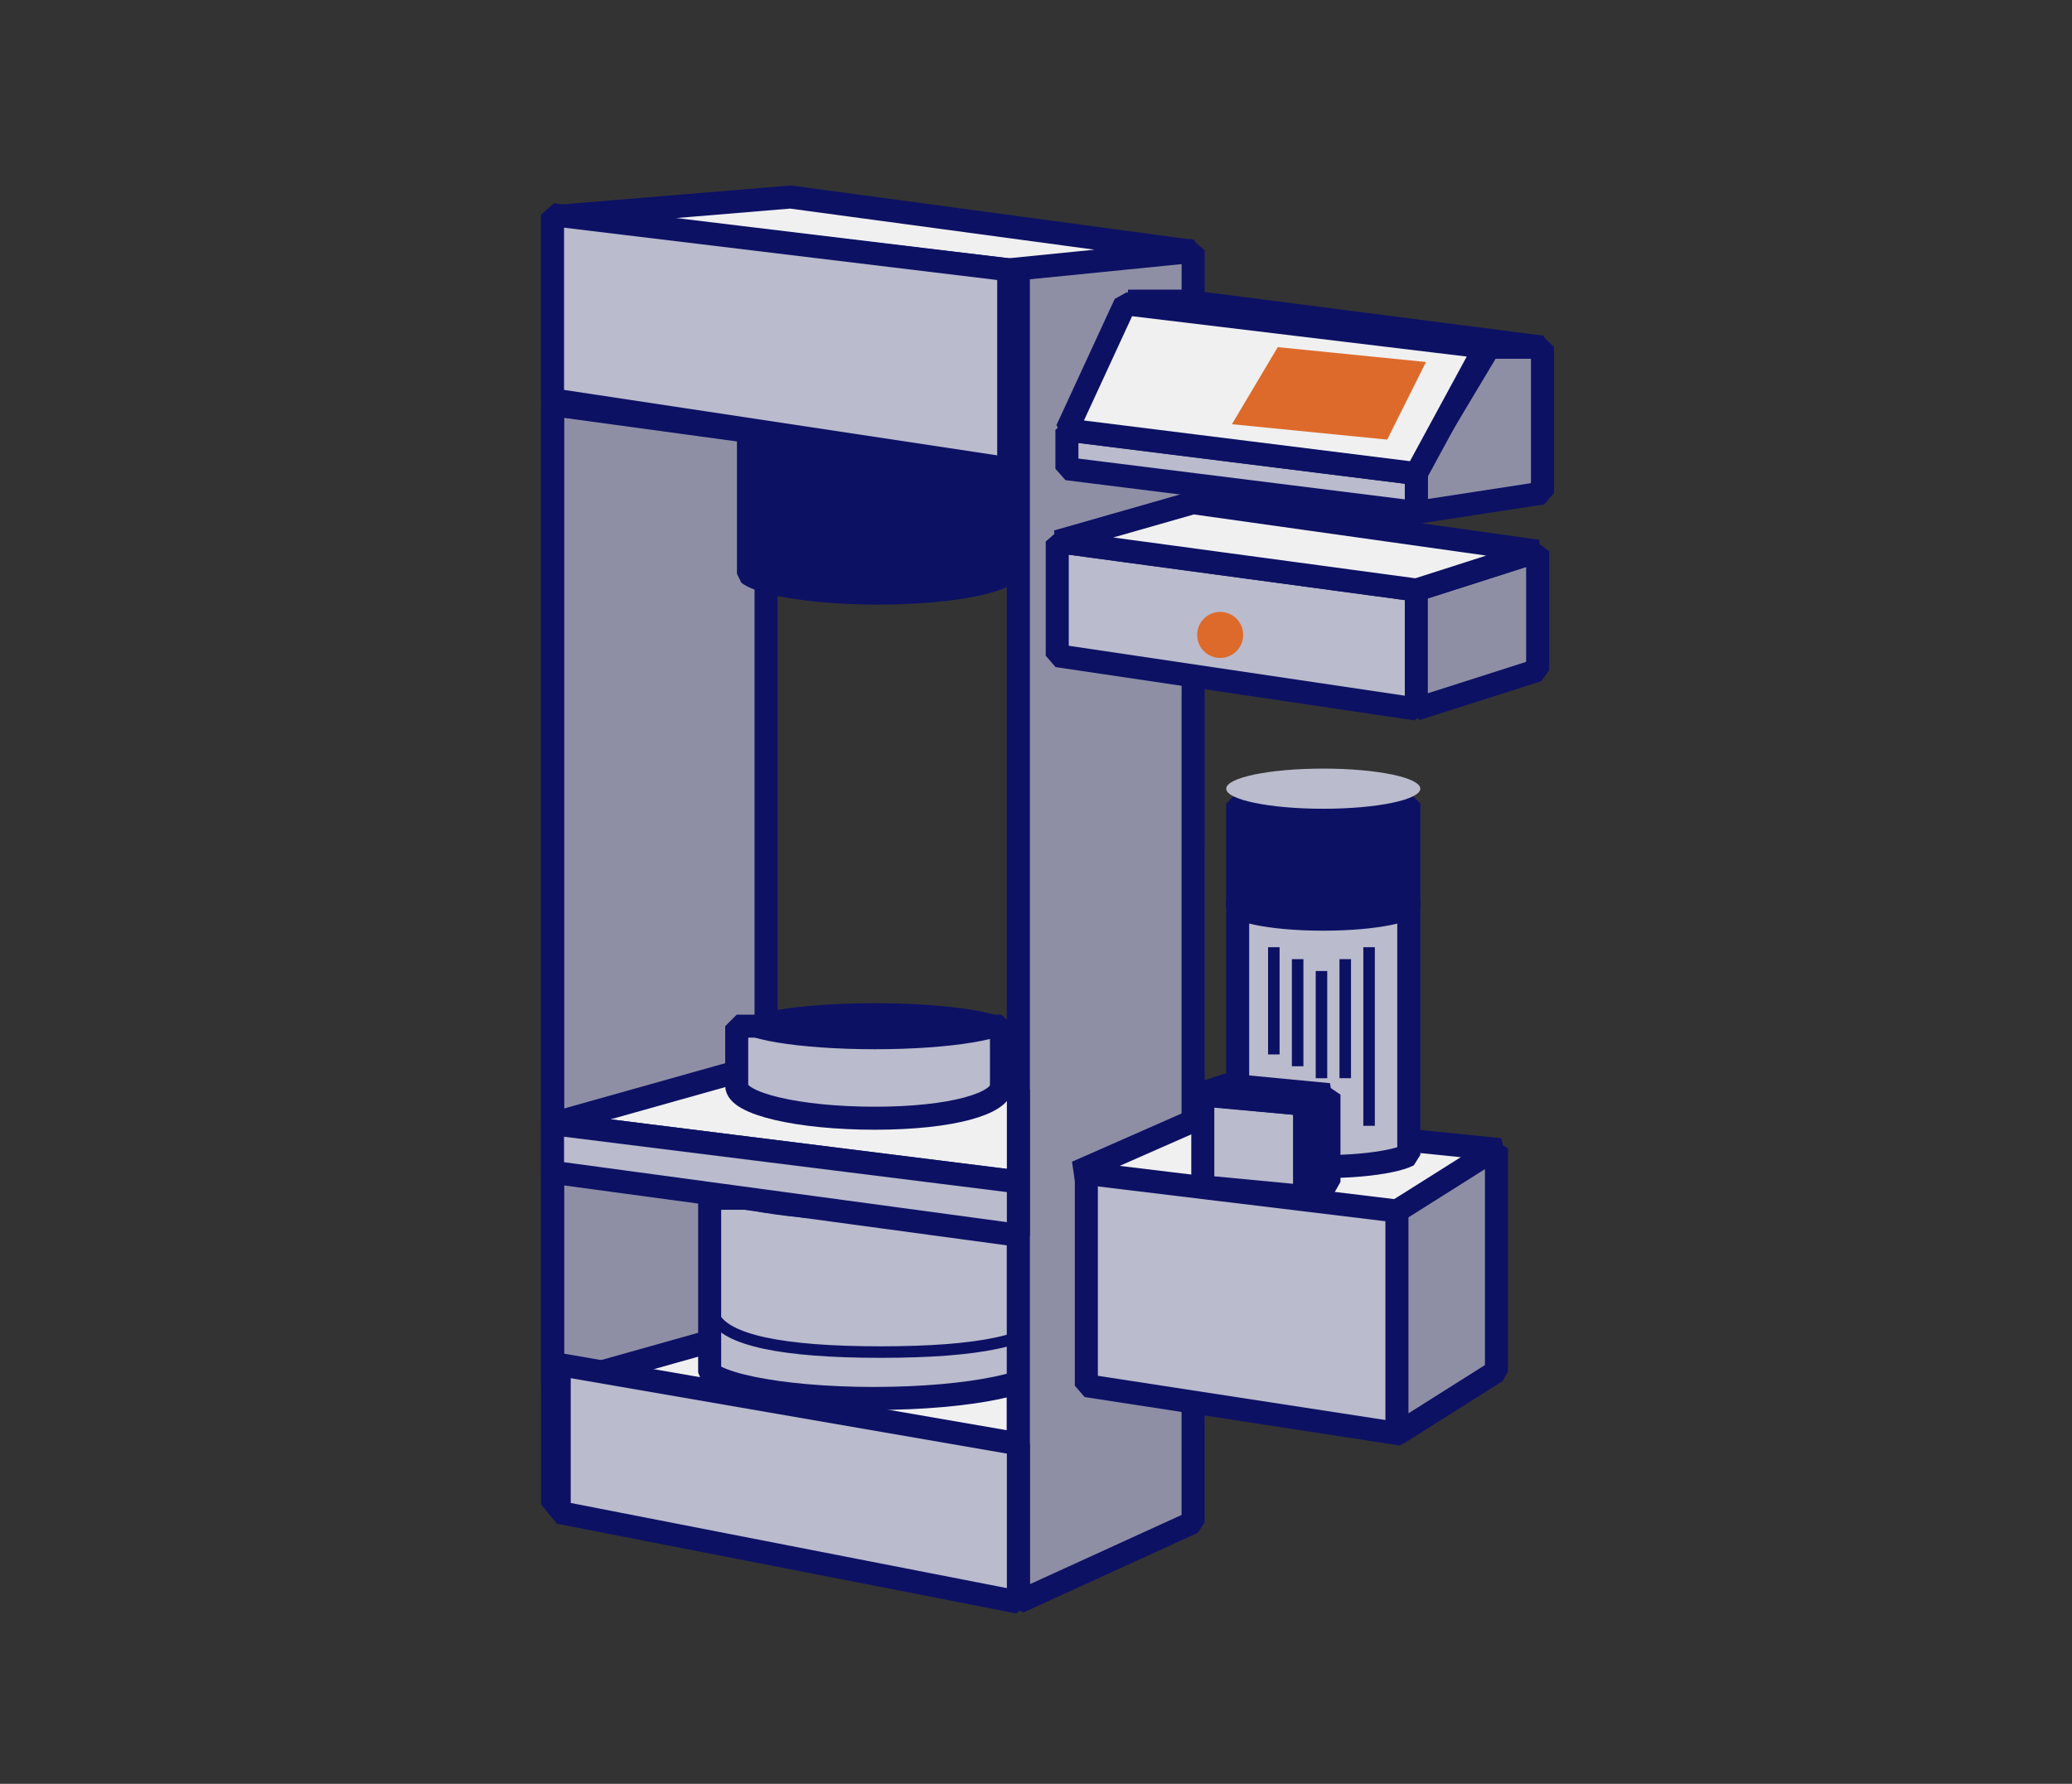
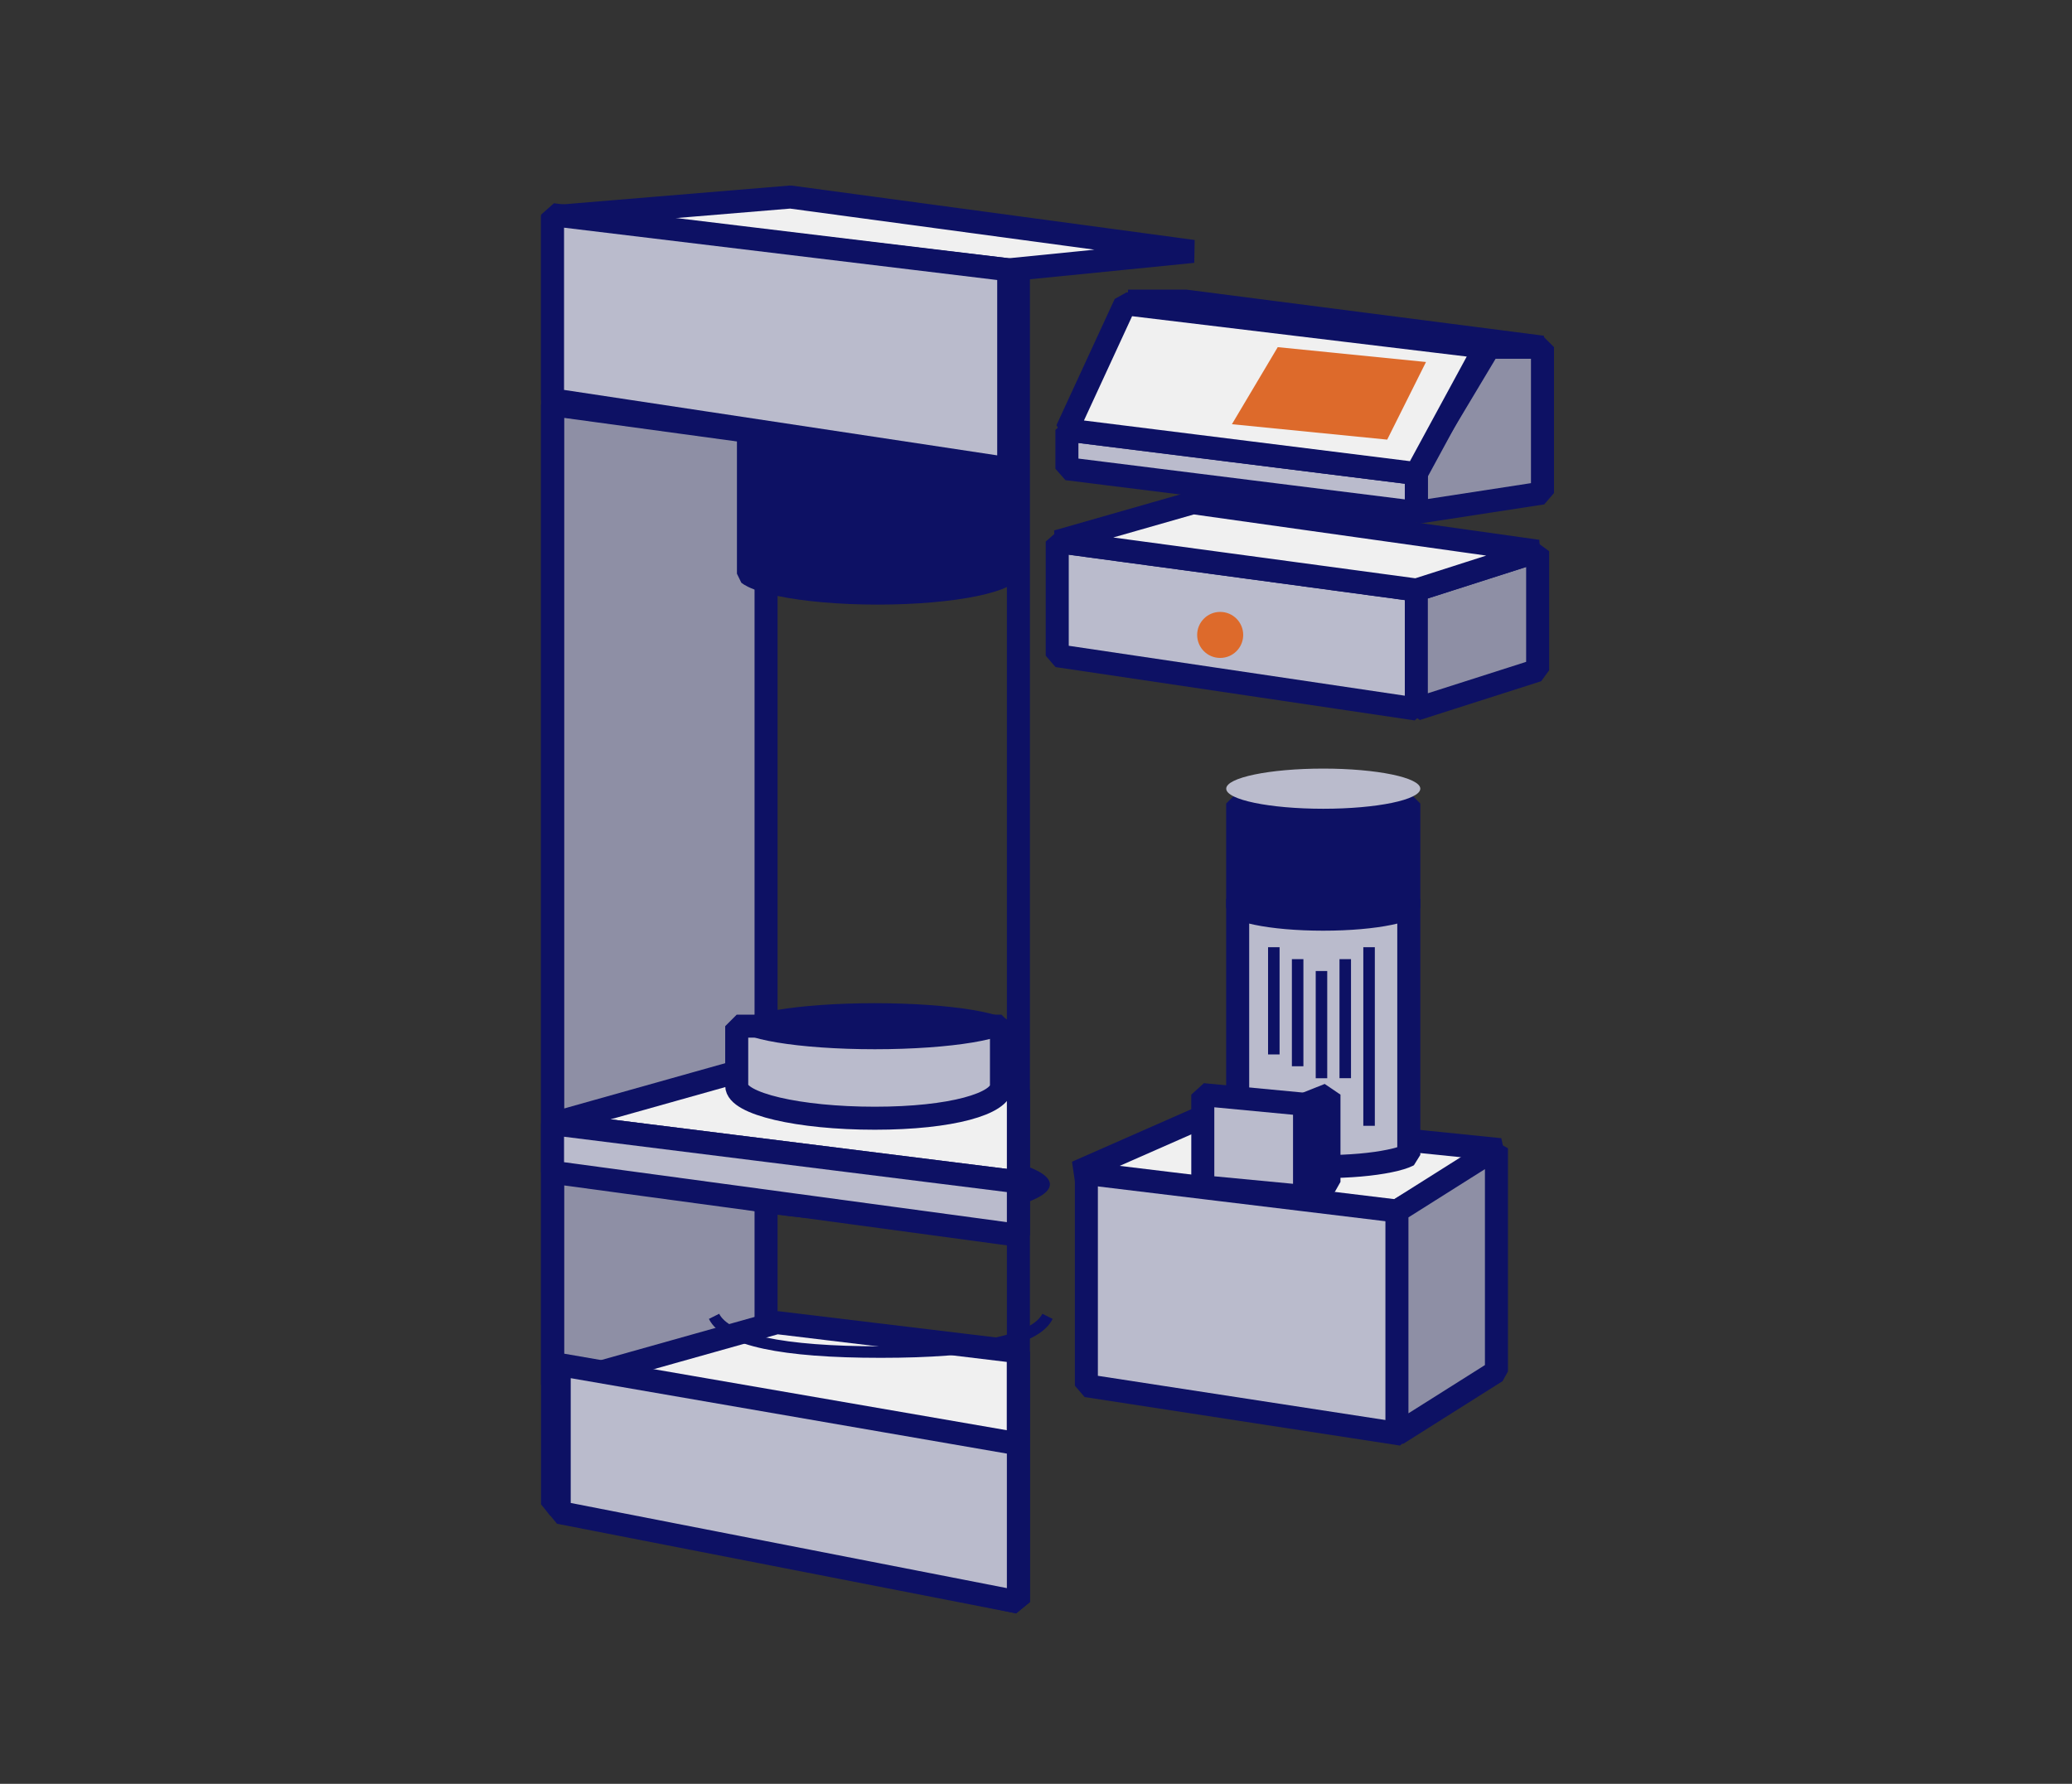
<svg xmlns="http://www.w3.org/2000/svg" width="36" height="31" viewBox="0 0 36 31" fill="none">
  <rect x="0" y="0" width="36" height="31" fill="#333333" stroke="none" />
  <path d="M13.31 23.137V7.539L9.6 7.033V24.064L13.31 23.137Z" fill="#8E8FA5" stroke="#0D1164" stroke-width="0.4" stroke-linejoin="bevel" />
  <path d="M13.498 22.985L9.6 24.081L17.694 25.093V23.491L13.498 22.985Z" fill="#F0F0F0" stroke="#0D1164" stroke-width="0.4" stroke-linejoin="bevel" />
-   <path d="M18.042 20.824V23.853C18.041 23.854 18.04 23.855 18.038 23.857C18.019 23.876 17.981 23.904 17.914 23.937C17.782 24.002 17.576 24.066 17.307 24.122C16.77 24.233 16.021 24.303 15.186 24.303C14.351 24.303 13.601 24.233 13.065 24.122C12.796 24.066 12.591 24.002 12.458 23.937C12.391 23.904 12.353 23.876 12.334 23.857C12.332 23.855 12.331 23.854 12.33 23.853V20.824H18.042Z" fill="#BABBCC" stroke="#0D1164" stroke-width="0.4" stroke-linejoin="bevel" />
  <path d="M18.2 22.876C17.993 23.29 17.017 23.497 15.303 23.497C13.589 23.497 12.613 23.29 12.406 22.876" stroke="#0D1164" stroke-width="0.2" stroke-linejoin="bevel" />
  <ellipse cx="15.186" cy="20.582" rx="3.056" ry="0.632" fill="#0D1164" />
  <path d="M17.694 4.689V27.842L9.6 26.143V3.759L17.694 4.689Z" stroke="#0D1164" stroke-width="0.4" stroke-linejoin="bevel" />
-   <path d="M20.73 4.352L17.694 4.667L17.694 27.842L20.729 26.456L20.73 4.352Z" fill="#8E8FA5" stroke="#0D1164" stroke-width="0.4" stroke-linejoin="bevel" />
  <path d="M17.694 25.093L9.716 23.713V26.284L17.694 27.842V25.093Z" fill="#BABBCC" stroke="#0D1164" stroke-width="0.4" stroke-linejoin="bevel" />
  <path d="M17.526 4.689L9.661 3.762L13.733 3.424L20.73 4.369L17.526 4.689Z" fill="#F0F0F0" stroke="#0D1164" stroke-width="0.4" stroke-linejoin="bevel" />
  <path d="M24.355 21.046L18.875 20.372V24.081L24.355 24.924V21.046Z" fill="#BABBCC" stroke="#0D1164" stroke-width="0.4" stroke-linejoin="bevel" />
  <path d="M20.814 19.444L18.706 20.372L24.271 21.046L26.064 19.979L20.814 19.444Z" fill="#F0F0F0" stroke="#0D1164" stroke-width="0.4" stroke-linejoin="bevel" />
  <path d="M24.271 24.924V21.046L26 19.955V23.833L24.271 24.924Z" fill="#8E8FA5" stroke="#0D1164" stroke-width="0.4" stroke-linejoin="bevel" />
  <path d="M13.498 18.432L9.6 19.528L17.694 20.54V18.938L13.498 18.432Z" fill="#F0F0F0" stroke="#0D1164" stroke-width="0.4" stroke-linejoin="bevel" />
  <path d="M9.6 20.372V19.528L17.694 20.54V21.468L9.6 20.372Z" fill="#BABBCC" stroke="#0D1164" stroke-width="0.4" stroke-linejoin="bevel" />
  <path d="M15.2 19.433C16.526 19.433 17.4 19.181 17.4 18.869V17.833H12.8V18.869C12.8 19.181 13.875 19.433 15.2 19.433Z" fill="#BABBCC" stroke="#0D1164" stroke-width="0.4" stroke-linejoin="bevel" />
  <ellipse cx="15.2" cy="17.834" rx="2.4" ry="0.4" fill="#0D1164" />
  <path d="M24.477 20.071C24.471 20.074 24.464 20.078 24.456 20.082C24.393 20.113 24.288 20.146 24.142 20.176C23.854 20.236 23.447 20.274 22.991 20.274C22.534 20.274 22.127 20.236 21.839 20.176C21.693 20.146 21.588 20.113 21.525 20.082C21.517 20.078 21.51 20.074 21.504 20.071V15.627H24.477V20.071Z" fill="#BABBCC" stroke="#0D1164" stroke-width="0.4" stroke-linejoin="bevel" />
  <path d="M24.477 15.771C24.471 15.774 24.464 15.778 24.456 15.782C24.393 15.813 24.288 15.846 24.142 15.876C23.854 15.936 23.447 15.974 22.991 15.974C22.534 15.974 22.127 15.936 21.839 15.876C21.693 15.846 21.588 15.813 21.525 15.782C21.517 15.778 21.51 15.774 21.504 15.771V13.964H24.477V15.771Z" fill="#0D1164" stroke="#0D1164" stroke-width="0.4" stroke-linejoin="bevel" />
  <path d="M22.132 18.324V16.461" stroke="#0D1164" stroke-width="0.2" stroke-linejoin="bevel" />
  <path d="M22.546 18.53V16.668" stroke="#0D1164" stroke-width="0.2" stroke-linejoin="bevel" />
  <path d="M22.96 18.738V16.875" stroke="#0D1164" stroke-width="0.2" stroke-linejoin="bevel" />
  <path d="M23.373 18.737V16.668" stroke="#0D1164" stroke-width="0.2" stroke-linejoin="bevel" />
  <path d="M23.787 19.565V16.461" stroke="#0D1164" stroke-width="0.2" stroke-linejoin="bevel" />
  <ellipse cx="22.991" cy="13.706" rx="1.686" ry="0.349" fill="#BABBCC" />
  <path d="M17.494 7.503V9.97C17.48 9.981 17.455 9.998 17.414 10.018C17.312 10.068 17.152 10.118 16.938 10.163C16.512 10.251 15.915 10.307 15.249 10.307C14.583 10.307 13.986 10.251 13.561 10.163C13.346 10.118 13.186 10.068 13.084 10.018C13.043 9.998 13.018 9.981 13.004 9.97V7.503H17.494Z" fill="#0D1164" stroke="#0D1164" stroke-width="0.4" stroke-linejoin="bevel" />
  <path d="M20.898 20.624V19.023L22.669 19.191V20.793L20.898 20.624Z" fill="#BABBCC" stroke="#0D1164" stroke-width="0.4" stroke-linejoin="bevel" />
  <path d="M23.09 19.023L22.669 19.191V20.793L23.09 20.54V19.023Z" fill="#0D1164" stroke="#0D1164" stroke-width="0.4" stroke-linejoin="bevel" />
-   <path d="M21.32 18.854L20.814 19.023L22.669 19.191L23.09 19.023L21.32 18.854Z" fill="#0D1164" stroke="#0D1164" stroke-width="0.4" stroke-linejoin="bevel" />
  <path d="M18.369 11.395V9.411L24.608 10.254V12.322L18.369 11.395Z" fill="#BABBCC" stroke="#0D1164" stroke-width="0.4" stroke-linejoin="bevel" />
  <path d="M26.716 11.648L24.608 12.322V10.254L26.716 9.579V11.648Z" fill="#8E8FA5" stroke="#0D1164" stroke-width="0.4" stroke-linejoin="bevel" />
  <path d="M18.369 9.411L24.608 10.254L26.716 9.579L20.729 8.736L18.369 9.411Z" fill="#F0F0F0" stroke="#0D1164" stroke-width="0.4" stroke-linejoin="bevel" />
  <path d="M24.608 8.146V8.905L26.8 8.568V6.033H25.873L24.608 8.146Z" fill="#8E8FA5" stroke="#0D1164" stroke-width="0.4" stroke-linejoin="bevel" />
  <path d="M19.6 5.233L25.8 6.033H26.8L20.6 5.233H19.6Z" fill="#0D1164" stroke="#0D1164" stroke-width="0.4" stroke-linejoin="bevel" />
  <path d="M18.537 7.471V8.146L24.608 8.905V8.23L18.537 7.471Z" fill="#BABBCC" stroke="#0D1164" stroke-width="0.4" stroke-linejoin="bevel" />
  <path d="M24.608 8.23L25.8 6.033L19.549 5.279L18.537 7.472L24.608 8.23Z" fill="#F0F0F0" stroke="#0D1164" stroke-width="0.4" stroke-linejoin="bevel" />
  <path d="M21.404 7.372L22.2 6.033L24.776 6.291L24.102 7.64L21.404 7.372Z" fill="#DD6A2B" />
  <path d="M9.6 6.948V3.731L17.526 4.689V8.146L9.6 6.948Z" fill="#BABBCC" stroke="#0D1164" stroke-width="0.4" stroke-linejoin="bevel" />
  <circle cx="21.2" cy="11.034" r="0.4" fill="#DD6A2B" />
</svg>